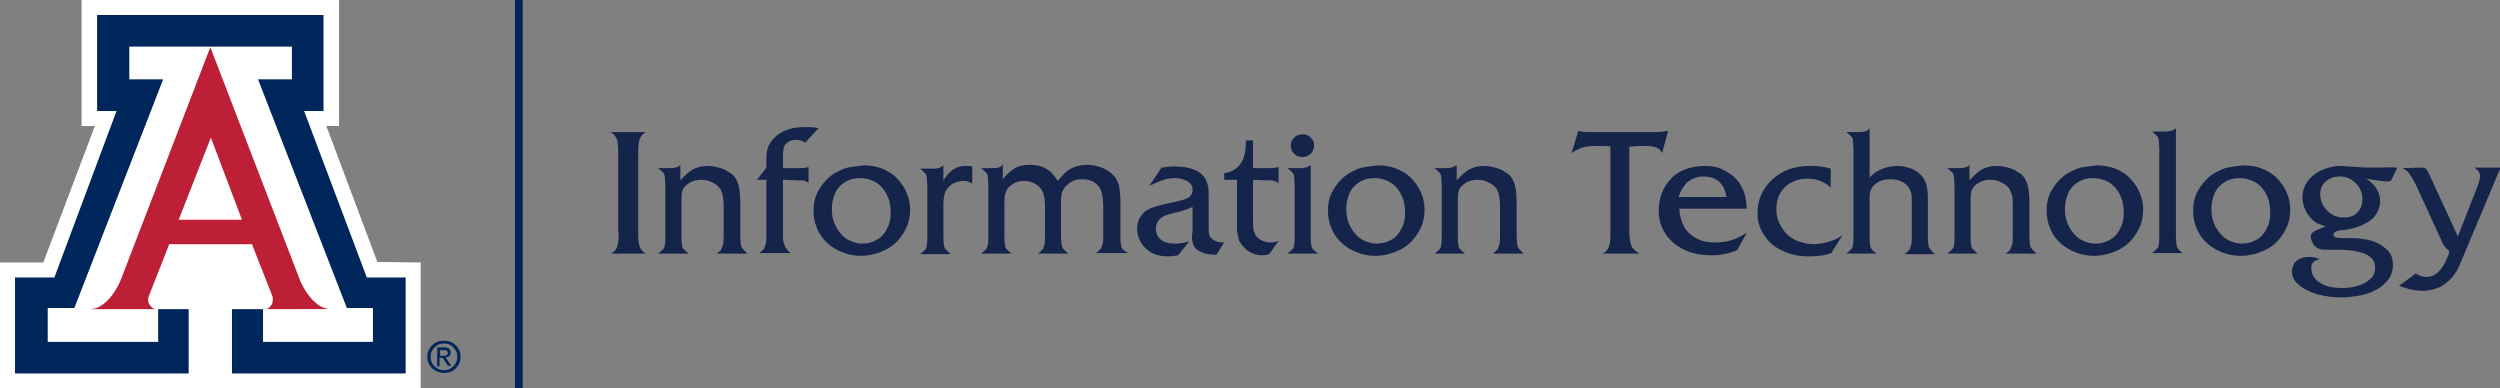
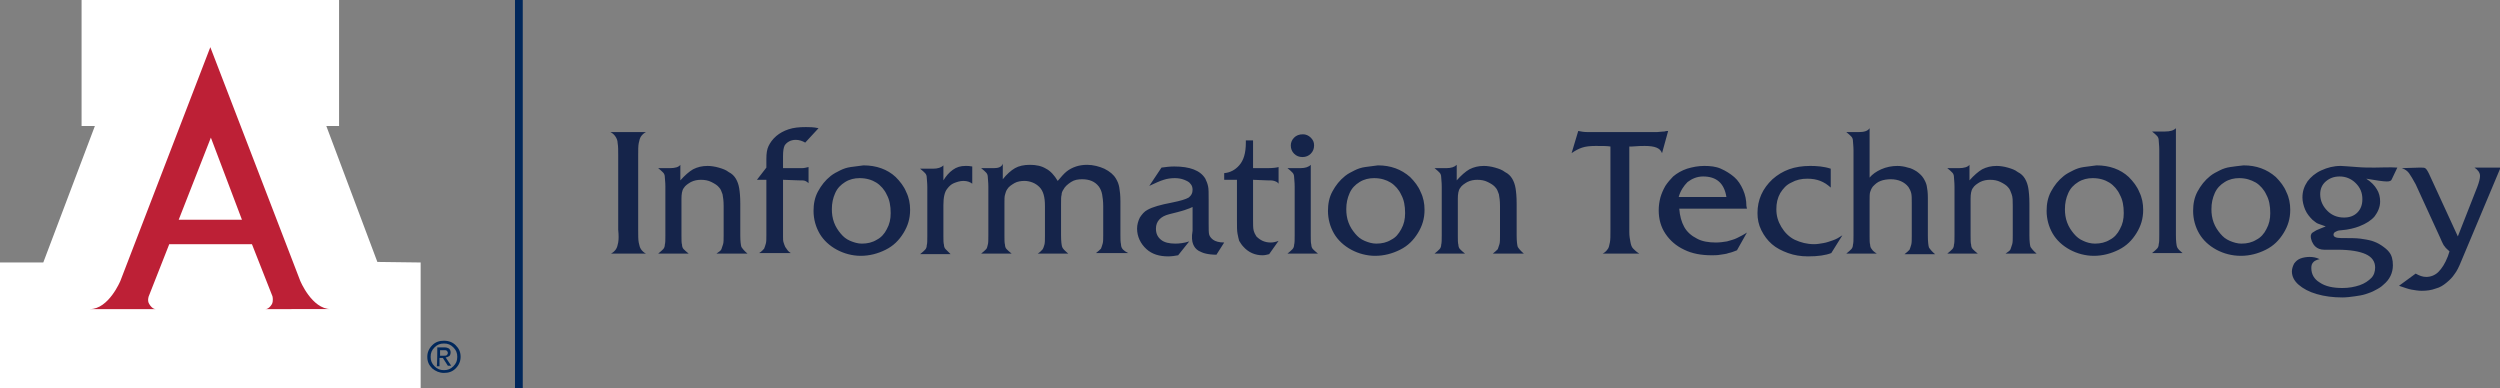
<svg xmlns="http://www.w3.org/2000/svg" version="1.1" id="Layer_1" x="0px" y="0px" viewBox="0 0 450.5 70" style="enable-background:new 0 0 450.5 70;" xml:space="preserve">
  <rect x="0" y="0" width="450.5" height="70" fill="#808080" stroke="none" />
  <style type="text/css">
	.st0{fill:#FFFFFF;}
	.st1{fill:#BD2036;}
	.st2{fill:#00275B;}
	.st3{fill:#15244A;}
</style>
  <g>
    <polygon class="st0" points="14.7,0 14.7,22.7 17.1,22.7 7.8,47.3 0,47.3 0,70 75.8,70 75.8,47.3 68,47.2 58.8,22.7 61.1,22.7    61.1,0  " />
    <g>
      <path class="st1" d="M37.9,8.5l16.2,42.1c0,0,2.1,5.1,5.5,5.1H47.8c0,0,0.6,0.1,1.2-0.9c0.3-0.6,0.1-1.4,0.1-1.4L45.4,44h-7.5    h-7.4l-3.7,9.4c0,0-0.3,0.8,0.1,1.4c0.6,1,1.2,0.9,1.2,0.9H16.2c3.4,0,5.5-5.1,5.5-5.1L37.9,8.5z" />
    </g>
-     <polygon class="st2" points="37.9,8.4 52.6,8.4 52.6,14.3 46.5,14.3 62.5,55.5 67.2,55.5 67.2,61.6 47.4,61.6 47.4,55.7 41.8,55.7    41.8,67.3 73.1,67.3 73.1,50 66.1,50 54.8,20 58.3,20 58.3,2.7 37.9,2.7 17.5,2.7 17.5,20 21,20 9.8,50 2.7,50 2.7,67.3 34,67.3    34,55.7 28.5,55.7 28.5,61.6 8.6,61.6 8.6,55.5 13.4,55.5 29.4,14.3 23.3,14.3 23.3,8.4  " />
    <g>
      <path class="st2" d="M82.1,62.2c0.6,0.6,0.9,1.2,0.9,2.1c0,0.8-0.3,1.5-0.9,2.1s-1.3,0.8-2.1,0.8c-0.8,0-1.5-0.3-2.1-0.8    c-0.6-0.6-0.9-1.2-0.9-2.1c0-0.8,0.3-1.5,0.9-2.1s1.3-0.8,2.1-0.8C80.9,61.4,81.6,61.7,82.1,62.2 M81.7,62.6    c-0.5-0.5-1-0.7-1.7-0.7s-1.2,0.2-1.7,0.7s-0.7,1-0.7,1.7s0.2,1.2,0.7,1.7s1,0.7,1.7,0.7s1.2-0.2,1.7-0.7s0.7-1,0.7-1.7    C82.4,63.6,82.2,63.1,81.7,62.6 M78.8,62.6H79h1.1c0.4,0,0.6,0.1,0.8,0.2c0.2,0.2,0.3,0.4,0.3,0.7s-0.1,0.6-0.3,0.7    c-0.2,0.1-0.4,0.2-0.6,0.2l1,1.5H81h-0.3l-0.9-1.4h-0.6V66H79h-0.3C78.8,66,78.8,62.6,78.8,62.6z M79.3,64.1H80    c0.2,0,0.4,0,0.5-0.1s0.2-0.2,0.2-0.4s-0.1-0.3-0.2-0.4c-0.1-0.1-0.3-0.1-0.5-0.1h-0.7V64.1z" />
    </g>
    <polygon class="st0" points="37.9,39.6 43.6,39.6 38,24.8 32.2,39.6  " />
    <rect x="92.8" class="st2" width="1.4" height="70" />
  </g>
  <g>
    <path class="st3" d="M437.7,31.3c-0.3-0.6-0.5-0.9-0.7-1c-0.1-0.1-0.5-0.1-1-0.1l-3.2,0.1c0.6,0.2,1,0.5,1.3,0.9   c0.3,0.4,0.7,1.1,1.2,2l4.4,9.6c0.2,0.5,0.4,0.9,0.5,1.1c0.1,0.2,0.2,0.4,0.4,0.6c0.1,0.2,0.4,0.4,0.8,0.8l-0.3,0.9   c-0.5,1.3-1.1,2.2-1.7,2.8c-0.6,0.6-1.4,0.9-2.2,0.9c-0.6,0-1.2-0.2-1.9-0.6l-3,2.2c0.9,0.3,1.7,0.6,2.3,0.7   c0.6,0.1,1.2,0.2,1.8,0.2c0.9,0,1.7-0.1,2.5-0.4c0.8-0.2,1.4-0.6,2-1.1c0.6-0.5,1-0.9,1.4-1.5c0.4-0.5,0.8-1.3,1.2-2.3l7.1-16.9   h-4.7c0.6,0.4,1,0.9,1,1.5c0,0.5-0.2,1.2-0.5,2l-3.5,8.9L437.7,31.3z M424.5,33c0.8,0.8,1.2,1.7,1.2,2.9c0,1-0.3,1.8-0.9,2.4   c-0.6,0.6-1.4,0.9-2.4,0.9c-1.2,0-2.2-0.4-3-1.2c-0.8-0.8-1.3-1.8-1.3-3c0-0.9,0.3-1.7,1-2.3c0.7-0.6,1.5-0.9,2.5-0.9   C422.7,31.8,423.7,32.2,424.5,33 M427.9,30.2c-1,0-2.1,0-3.2-0.1c-1.5-0.1-2.5-0.2-2.9-0.2c-1.3,0-2.4,0.3-3.5,0.8   c-1.1,0.5-1.9,1.2-2.5,2c-0.6,0.9-0.9,1.8-0.9,2.9c0,0.7,0.2,1.5,0.5,2.2c0.3,0.7,0.8,1.3,1.3,1.8c0.4,0.3,0.7,0.6,1,0.7   c0.3,0.1,0.8,0.3,1.4,0.5c-0.7,0.3-1.3,0.5-1.7,0.7c-0.4,0.2-0.6,0.4-0.8,0.5c-0.1,0.2-0.2,0.3-0.2,0.6c0,0.3,0.1,0.6,0.2,0.9   c0.2,0.4,0.3,0.6,0.6,0.9c0.4,0.4,1,0.6,1.6,0.6c0.3,0,0.6,0,0.8,0c0.4,0,0.9,0,1.6,0c2.3,0,4,0.3,5.1,0.8c1.1,0.5,1.7,1.3,1.7,2.4   c0,0.7-0.2,1.4-0.7,1.9c-0.5,0.5-1.2,1-2.1,1.3c-0.9,0.3-1.9,0.5-3.1,0.5c-1.7,0-3.1-0.3-4.1-1c-1-0.6-1.5-1.5-1.5-2.6   c0-0.5,0.1-0.8,0.4-1.1c0.2-0.2,0.6-0.4,1.1-0.5c-0.6-0.3-1.2-0.4-1.8-0.4c-0.6,0-1.2,0.1-1.7,0.3c-0.5,0.2-0.8,0.5-1.1,0.9   c-0.2,0.4-0.4,0.9-0.4,1.4c0,0.9,0.4,1.7,1.2,2.4c0.8,0.7,1.9,1.3,3.3,1.7c1.4,0.4,2.9,0.6,4.6,0.6c0.7,0,1.5-0.1,2.2-0.2   c0.7-0.1,1.4-0.2,2-0.4c0.6-0.2,1.2-0.4,1.7-0.7c0.6-0.3,1.1-0.6,1.5-1c1.1-0.9,1.7-2.1,1.7-3.5c0-1-0.2-1.8-0.7-2.4   c-0.3-0.4-0.8-0.8-1.4-1.2c-0.6-0.4-1.1-0.6-1.7-0.8c-0.7-0.2-1.4-0.3-2.1-0.4c-0.8-0.1-1.9-0.1-3.4-0.1c-0.9,0-1.4-0.2-1.4-0.6   c0-0.2,0.1-0.4,0.3-0.5s0.5-0.3,1-0.3c1.4-0.1,2.5-0.4,3.3-0.7c1.3-0.5,2.2-1.1,2.8-1.8c0.6-0.8,1-1.7,1-2.7c0-0.8-0.2-1.6-0.6-2.2   c-0.4-0.7-1-1.3-1.9-1.9c1.8,0.3,3,0.5,3.7,0.5c0.5,0,0.8-0.1,0.9-0.4l1-2.1C430.6,30.1,429.2,30.2,427.9,30.2 M406.5,32.9   c0.8,0.5,1.5,1.3,1.9,2.2c0.5,0.9,0.7,2,0.7,3.3c0,1.1-0.2,2-0.7,2.9c-0.4,0.8-1,1.5-1.8,1.9c-0.8,0.5-1.7,0.7-2.7,0.7   c-0.7,0-1.4-0.2-2.1-0.5c-0.7-0.3-1.2-0.7-1.7-1.3c-0.5-0.6-0.9-1.2-1.2-2c-0.3-0.8-0.4-1.6-0.4-2.4c0-1.1,0.2-2,0.6-2.9   c0.4-0.9,1-1.5,1.8-2c0.8-0.5,1.7-0.7,2.6-0.7C404.7,32.1,405.6,32.4,406.5,32.9 M401.9,30.1c-0.7,0.1-1.3,0.3-1.9,0.6   s-1.2,0.6-1.7,1c-1,0.8-1.7,1.7-2.3,2.8c-0.6,1.1-0.8,2.3-0.8,3.5c0,1.5,0.4,2.9,1.1,4.1c0.7,1.2,1.8,2.2,3.1,2.9   c1.3,0.7,2.8,1.1,4.4,1.1c1.6,0,3.1-0.4,4.5-1.1c1.4-0.7,2.4-1.7,3.2-3c0.8-1.3,1.2-2.6,1.2-4.2c0-1.1-0.2-2.2-0.7-3.2   c-0.4-1-1.1-1.9-1.9-2.7c-1.6-1.4-3.5-2.1-5.8-2.1C403.3,29.9,402.6,30,401.9,30.1 M392.3,44.5c-0.1-0.3-0.2-1-0.2-2.1V23.1   c-0.4,0.4-1,0.6-2,0.6h-2.3c0.4,0.3,0.7,0.6,0.9,0.8c0.2,0.2,0.3,0.5,0.3,0.8c0,0.3,0.1,0.9,0.1,1.7v15.3c0,0.8,0,1.4-0.1,1.7   c0,0.3-0.1,0.6-0.3,0.8s-0.5,0.5-0.9,0.8h5.5C392.8,45.2,392.4,44.8,392.3,44.5 M380.1,32.9c0.8,0.5,1.5,1.3,1.9,2.2   c0.5,0.9,0.7,2,0.7,3.3c0,1.1-0.2,2-0.7,2.9c-0.4,0.8-1,1.5-1.8,1.9c-0.8,0.5-1.7,0.7-2.7,0.7c-0.7,0-1.5-0.2-2.1-0.5   c-0.7-0.3-1.2-0.7-1.7-1.3c-0.5-0.6-0.9-1.2-1.2-2c-0.3-0.8-0.4-1.6-0.4-2.4c0-1.1,0.2-2,0.6-2.9c0.4-0.9,1-1.5,1.8-2   c0.8-0.5,1.7-0.7,2.6-0.7C378.3,32.1,379.3,32.4,380.1,32.9 M375.5,30.1c-0.7,0.1-1.3,0.3-1.9,0.6s-1.2,0.6-1.7,1   c-1,0.8-1.7,1.7-2.3,2.8c-0.6,1.1-0.8,2.3-0.8,3.5c0,1.5,0.4,2.9,1.1,4.1c0.7,1.2,1.8,2.2,3.1,2.9c1.3,0.7,2.8,1.1,4.3,1.1   c1.6,0,3.1-0.4,4.5-1.1c1.4-0.7,2.4-1.7,3.2-3s1.2-2.6,1.2-4.2c0-1.1-0.2-2.2-0.7-3.2c-0.4-1-1.1-1.9-1.9-2.7   c-1.5-1.4-3.5-2.1-5.8-2.1C376.9,29.9,376.2,30,375.5,30.1 M353,30.3h-2.1c0.4,0.3,0.7,0.6,0.9,0.8c0.2,0.2,0.3,0.5,0.3,0.8   s0.1,0.9,0.1,1.7v8.8c0,0.8,0,1.4-0.1,1.7c0,0.3-0.1,0.6-0.3,0.8c-0.2,0.2-0.5,0.5-0.9,0.8h5.5c-0.4-0.3-0.7-0.6-0.9-0.8   c-0.2-0.2-0.3-0.5-0.3-0.8c-0.1-0.3-0.1-0.9-0.1-1.6v-6.7c0-0.8,0.1-1.5,0.4-1.9c0.3-0.5,0.8-0.8,1.3-1.1c0.6-0.3,1.2-0.4,1.8-0.4   c0.7,0,1.3,0.1,1.9,0.4c0.6,0.3,1.1,0.6,1.4,1c0.3,0.3,0.4,0.7,0.6,1.2s0.2,1.2,0.2,2.1v5.3c0,0.7,0,1.3-0.1,1.6   c-0.1,0.3-0.2,0.6-0.3,0.9s-0.5,0.5-0.9,0.8h5.6c-0.6-0.5-0.9-0.9-1.1-1.2c-0.1-0.3-0.2-1-0.2-2.1v-5.7c0-1.3-0.1-2.2-0.2-2.8   c-0.1-0.6-0.3-1.2-0.6-1.7c-0.3-0.5-0.7-0.9-1.3-1.2c-0.5-0.4-1.1-0.6-1.8-0.8c-0.7-0.2-1.4-0.3-2-0.3c-1,0-1.8,0.2-2.6,0.6   c-0.7,0.4-1.5,1.1-2.3,2v-2.8C354.6,30.1,353.9,30.3,353,30.3 M335,23.8h-2.3c0.4,0.3,0.7,0.6,0.9,0.8c0.2,0.2,0.3,0.5,0.3,0.8   c0,0.3,0.1,0.9,0.1,1.7v15.3c0,0.8,0,1.4-0.1,1.7c0,0.3-0.1,0.6-0.3,0.8c-0.2,0.2-0.5,0.5-0.9,0.8h5.5c-0.5-0.3-0.8-0.6-0.9-0.8   c-0.2-0.2-0.3-0.5-0.3-0.8c-0.1-0.3-0.1-0.9-0.1-1.6v-6.1c0-0.9,0-1.5,0.1-1.8c0.1-0.3,0.2-0.6,0.5-1c0.4-0.4,0.8-0.8,1.4-1   c0.5-0.2,1.2-0.3,1.8-0.3c1.4,0,2.5,0.5,3.2,1.4c0.2,0.3,0.4,0.7,0.5,1.1c0.1,0.4,0.1,1,0.1,1.8v5.9c0,0.7,0,1.3-0.1,1.6   c-0.1,0.4-0.2,0.6-0.3,0.9c-0.2,0.2-0.5,0.5-0.9,0.8h5.5c-0.6-0.5-0.9-0.9-1.1-1.2c-0.1-0.3-0.2-1-0.2-2.1v-6.9   c0-0.9-0.1-1.6-0.2-2.1c-0.1-0.5-0.3-0.9-0.6-1.4c-0.3-0.5-0.8-0.9-1.2-1.2c-0.5-0.3-1-0.6-1.6-0.7c-0.6-0.2-1.3-0.3-1.9-0.3   c-1,0-2,0.2-2.9,0.6c-0.9,0.4-1.6,0.9-2.1,1.5v-8.9C336.6,23.6,335.9,23.8,335,23.8 M326.2,29.9c-1.4,0-2.7,0.2-3.8,0.6   c-1.1,0.4-2.1,1-3,1.8c-1.8,1.7-2.7,3.7-2.7,6.1c0,1.1,0.2,2.1,0.7,3.1c0.5,1,1.1,1.8,1.9,2.5c0.8,0.7,1.8,1.2,2.9,1.6   c1.1,0.4,2.3,0.6,3.6,0.6c1.8,0,3.2-0.2,4.2-0.6l2-3.2c-0.6,0.4-1.1,0.7-1.7,0.9s-1.1,0.4-1.7,0.5c-0.6,0.1-1.1,0.2-1.7,0.2   c-1.3,0-2.4-0.3-3.5-0.8c-1-0.5-1.8-1.3-2.4-2.3c-0.6-1-0.9-2-0.9-3.2c0-1.1,0.2-2,0.7-2.9c0.5-0.8,1.1-1.5,2-1.9   c0.9-0.5,1.8-0.7,2.9-0.7c1.7,0,3,0.5,4.2,1.6v-3.4C328.7,30,327.4,29.9,326.2,29.9 M304.1,32.8c0.8-0.6,1.7-1,2.8-1   c2.4,0,3.8,1.2,4.2,3.7h-8.6C302.8,34.4,303.4,33.5,304.1,32.8 M314.7,37.1c0-1-0.2-2-0.6-2.9c-0.4-0.9-0.9-1.7-1.6-2.3   c-0.7-0.6-1.5-1.1-2.4-1.5s-1.9-0.5-3-0.5c-1.1,0-2.1,0.2-3.1,0.5c-0.9,0.3-1.8,0.8-2.5,1.4c-0.5,0.5-1,1.1-1.4,1.7   c-0.4,0.7-0.7,1.4-0.9,2.1c-0.2,0.8-0.3,1.5-0.3,2.3c0,1.6,0.4,3,1.2,4.2c0.8,1.2,1.9,2.2,3.4,2.9c1.4,0.7,3.1,1,4.9,1   c0.5,0,1.1,0,1.6-0.1c0.5-0.1,1-0.1,1.5-0.3c0.5-0.1,1-0.3,1.5-0.5l1.8-3.2c-0.6,0.4-1.2,0.7-1.8,1c-0.6,0.3-1.2,0.4-1.8,0.6   c-0.6,0.1-1.3,0.2-2,0.2c-1.3,0-2.5-0.2-3.4-0.7c-1-0.5-1.8-1.2-2.3-2.1c-0.5-0.9-0.8-2-0.9-3.3h12.2L314.7,37.1L314.7,37.1z    M299.9,23.7c0.1,0-0.4,0-1.3,0.1h-12.5c-0.7,0-1.2-0.1-1.7-0.2l-1.2,4c0.7-0.5,1.3-0.8,1.9-1c0.6-0.2,1.4-0.3,2.4-0.3   c1.2,0,2.1,0,2.7,0.1v15.1c0,1,0,1.7-0.1,2.2c-0.1,0.5-0.2,1-0.4,1.2c-0.2,0.3-0.5,0.6-0.9,0.8h6.6c-0.5-0.3-0.8-0.6-1.1-0.9   c-0.3-0.3-0.4-0.7-0.5-1.2c-0.1-0.5-0.2-1.1-0.2-1.8V26.4h0.5c1.1-0.1,1.9-0.1,2.3-0.1c0.9,0,1.6,0.1,2.1,0.3c0.5,0.2,0.8,0.5,1,1   l1.1-4C300.5,23.6,300.2,23.6,299.9,23.7 M260.6,30.3h-2.1c0.4,0.3,0.7,0.6,0.9,0.8c0.2,0.2,0.3,0.5,0.3,0.8c0,0.3,0.1,0.9,0.1,1.7   v8.8c0,0.8,0,1.4-0.1,1.7c0,0.3-0.1,0.6-0.3,0.8c-0.2,0.2-0.5,0.5-0.9,0.8h5.5c-0.4-0.3-0.7-0.6-0.9-0.8c-0.2-0.2-0.3-0.5-0.3-0.8   c-0.1-0.3-0.1-0.9-0.1-1.6v-6.7c0-0.8,0.1-1.5,0.4-1.9c0.3-0.5,0.8-0.8,1.3-1.1c0.6-0.3,1.2-0.4,1.8-0.4c0.7,0,1.3,0.1,1.9,0.4   c0.6,0.3,1.1,0.6,1.4,1c0.3,0.3,0.4,0.7,0.6,1.2c0.1,0.5,0.2,1.2,0.2,2.1v5.3c0,0.7,0,1.3-0.1,1.6s-0.2,0.6-0.3,0.9   c-0.2,0.2-0.5,0.5-0.9,0.8h5.6c-0.6-0.5-0.9-0.9-1.1-1.2c-0.1-0.3-0.2-1-0.2-2.1v-5.7c0-1.3-0.1-2.2-0.2-2.8   c-0.1-0.6-0.3-1.2-0.6-1.7c-0.3-0.5-0.7-0.9-1.3-1.2c-0.5-0.4-1.1-0.6-1.8-0.8c-0.7-0.2-1.4-0.3-2-0.3c-1,0-1.8,0.2-2.6,0.6   c-0.7,0.4-1.5,1.1-2.3,2v-2.8C262.1,30.1,261.5,30.3,260.6,30.3 M250.6,32.9c0.8,0.5,1.5,1.3,1.9,2.2c0.5,0.9,0.7,2,0.7,3.3   c0,1.1-0.2,2-0.7,2.9s-1,1.5-1.8,1.9c-0.8,0.5-1.7,0.7-2.7,0.7c-0.7,0-1.4-0.2-2.1-0.5c-0.7-0.3-1.2-0.7-1.7-1.3   c-0.5-0.6-0.9-1.2-1.2-2c-0.3-0.8-0.4-1.6-0.4-2.4c0-1.1,0.2-2,0.6-2.9s1-1.5,1.8-2c0.8-0.5,1.7-0.7,2.6-0.7   C248.8,32.1,249.8,32.4,250.6,32.9 M246,30.1c-0.7,0.1-1.3,0.3-1.9,0.6s-1.2,0.6-1.7,1c-1,0.8-1.7,1.7-2.3,2.8   c-0.6,1.1-0.8,2.3-0.8,3.5c0,1.5,0.4,2.9,1.1,4.1c0.7,1.2,1.8,2.2,3.1,2.9c1.3,0.7,2.8,1.1,4.3,1.1c1.6,0,3.1-0.4,4.5-1.1   c1.4-0.7,2.4-1.7,3.2-3c0.8-1.3,1.2-2.6,1.2-4.2c0-1.1-0.2-2.2-0.7-3.2c-0.4-1-1.1-1.9-1.9-2.7c-1.6-1.4-3.5-2.1-5.8-2.1   C247.4,29.9,246.7,30,246,30.1 M233.2,24.8c-0.4,0.4-0.6,0.9-0.6,1.4c0,0.6,0.2,1.1,0.6,1.5c0.4,0.4,0.9,0.6,1.5,0.6   c0.6,0,1.1-0.2,1.5-0.6c0.4-0.4,0.6-0.9,0.6-1.5c0-0.6-0.2-1-0.6-1.4c-0.4-0.4-0.9-0.6-1.4-0.6C234.1,24.2,233.6,24.4,233.2,24.8    M234.3,30.3H232c0.4,0.3,0.7,0.6,0.9,0.8c0.2,0.2,0.3,0.5,0.3,0.8c0,0.3,0.1,0.9,0.1,1.7v8.8c0,0.8,0,1.4-0.1,1.7   c0,0.3-0.1,0.6-0.3,0.8c-0.2,0.2-0.5,0.5-0.9,0.8h5.5c-0.4-0.3-0.7-0.6-0.9-0.8c-0.2-0.2-0.3-0.5-0.3-0.8c-0.1-0.3-0.1-0.9-0.1-1.6   V29.7C235.8,30.1,235.2,30.3,234.3,30.3 M228.3,32.5c0.6,0,1,0,1.3,0.1c0.3,0.1,0.6,0.2,0.8,0.5v-3c-0.3,0.1-1,0.2-2,0.2h-2.6v-5   h-1.3v0.4c0,1.9-0.4,3.2-1.2,4.1c-0.7,0.8-1.6,1.3-2.7,1.4v1.2h2.3v7.3c0,1.1,0,1.9,0.1,2.4c0.1,0.5,0.2,1,0.3,1.3   c0.2,0.3,0.4,0.7,0.8,1.1c0.9,1,2.1,1.5,3.4,1.5c0.4,0,0.8-0.1,1.2-0.2l1.7-2.4c-0.5,0.2-1,0.3-1.4,0.3c-1.1,0-1.9-0.4-2.6-1.1   c-0.2-0.3-0.4-0.7-0.5-1.1c-0.1-0.4-0.1-1.1-0.1-2v-7.1L228.3,32.5L228.3,32.5z M215,44c0.2,0.5,0.5,0.9,1,1.2   c0.4,0.2,0.8,0.4,1.3,0.5c0.4,0.1,1.1,0.2,1.9,0.2l1.4-2.2c-0.9,0-1.6-0.2-2-0.5c-0.4-0.3-0.6-0.6-0.7-0.9s-0.1-1-0.1-1.9v-4.3   c0-1.2,0-2.1-0.1-2.5c-0.1-0.5-0.3-1-0.5-1.4c-0.9-1.5-2.8-2.2-5.6-2.2c-0.8,0-1.6,0.1-2.3,0.2l-2.2,3.3c1.1-0.5,1.9-0.9,2.6-1.1   c0.6-0.2,1.3-0.3,2-0.3c0.6,0,1.2,0.1,1.7,0.3c0.5,0.2,0.9,0.4,1.1,0.7c0.3,0.3,0.4,0.7,0.4,1.1c0,0.6-0.2,1-0.7,1.4   c-0.5,0.3-1.5,0.6-3,0.9c-2.1,0.4-3.5,0.8-4.4,1.3c-0.6,0.3-1,0.8-1.4,1.4c-0.3,0.6-0.5,1.3-0.5,2c0,1.4,0.6,2.7,1.7,3.7   c1,0.9,2.3,1.3,3.9,1.3c0.6,0,1.3-0.1,1.8-0.2l2-2.5c-0.9,0.3-1.8,0.4-2.5,0.4c-1.1,0-2-0.2-2.6-0.7c-0.6-0.5-0.9-1.1-0.9-2   c0-1.3,0.8-2.2,2.4-2.6c1.2-0.3,2-0.5,2.3-0.6c0.3-0.1,0.7-0.2,0.9-0.3c0.3-0.1,0.6-0.2,1-0.4v4.3C214.7,42.7,214.8,43.5,215,44    M179.1,30.3h-2.3c0.4,0.3,0.7,0.6,0.9,0.8c0.2,0.2,0.3,0.5,0.3,0.8s0.1,0.9,0.1,1.7v8.8c0,0.8,0,1.4-0.1,1.7s-0.1,0.6-0.3,0.8   c-0.2,0.2-0.5,0.5-0.9,0.8h5.5c-0.4-0.3-0.7-0.6-0.9-0.8c-0.2-0.2-0.3-0.5-0.3-0.8c-0.1-0.3-0.1-0.9-0.1-1.6v-5.9   c0-0.7,0-1.2,0.1-1.5c0.1-0.4,0.2-0.7,0.4-1c0.3-0.5,0.8-0.8,1.3-1.1s1.2-0.4,1.8-0.4c0.5,0,1,0.1,1.5,0.3c0.5,0.2,0.9,0.5,1.2,0.8   c0.7,0.7,1,1.8,1,3.4v5.4c0,0.7,0,1.3-0.1,1.6c-0.1,0.4-0.2,0.6-0.3,0.8c-0.2,0.2-0.4,0.5-0.9,0.8h5.5c-0.6-0.5-1-0.9-1.1-1.2   c-0.1-0.3-0.2-1-0.2-2.1v-5.7c0-0.8,0-1.3,0.1-1.6c0-0.3,0.1-0.6,0.3-0.9c0.3-0.6,0.8-1,1.4-1.4s1.3-0.5,2-0.5c1.3,0,2.3,0.4,3,1.3   c0.3,0.4,0.5,0.9,0.6,1.4c0.1,0.5,0.2,1.3,0.2,2.2v5.1c0,0.7,0,1.3-0.1,1.6c-0.1,0.4-0.2,0.6-0.3,0.9c-0.2,0.2-0.5,0.5-0.9,0.8h5.8   c-0.4-0.2-0.7-0.4-0.9-0.6c-0.2-0.2-0.4-0.5-0.4-1c-0.1-0.4-0.1-1-0.1-1.7v-6c0-1.1-0.1-1.9-0.2-2.5c-0.1-0.6-0.3-1.1-0.6-1.6   c-0.4-0.7-1.1-1.3-2.1-1.8c-0.9-0.4-2-0.7-3.1-0.7c-0.7,0-1.4,0.1-2,0.3c-0.6,0.2-1.2,0.5-1.7,0.9c-0.5,0.4-1,1-1.6,1.7   c-0.6-1-1.3-1.8-2.1-2.2c-0.8-0.5-1.8-0.7-2.9-0.7c-1.1,0-2,0.2-2.7,0.6c-0.7,0.4-1.5,1.1-2.2,2v-2.8   C180.5,30.1,179.9,30.3,179.1,30.3 M170.4,44.9c-0.2-0.2-0.3-0.5-0.3-0.8c-0.1-0.3-0.1-0.9-0.1-1.6v-5.5c0-1.4,0.2-2.4,0.7-3   c0.3-0.4,0.7-0.8,1.2-1c0.5-0.2,1.1-0.4,1.7-0.4c0.7,0,1.2,0.2,1.6,0.5V30c-0.5-0.1-0.8-0.1-1.2-0.1c-0.9,0-1.6,0.2-2.3,0.7   s-1.2,1.1-1.7,1.9v-2.7c-0.4,0.4-1,0.6-1.9,0.6h-2.3c0.4,0.3,0.7,0.6,0.9,0.8c0.2,0.2,0.3,0.5,0.3,0.8c0,0.3,0.1,0.9,0.1,1.7v8.8   c0,0.8,0,1.4-0.1,1.7c0,0.3-0.1,0.6-0.3,0.8c-0.2,0.2-0.5,0.5-0.9,0.8h5.5C170.8,45.3,170.6,45.1,170.4,44.9 M157.9,32.9   c0.8,0.5,1.5,1.3,1.9,2.2c0.5,0.9,0.7,2,0.7,3.3c0,1.1-0.2,2-0.7,2.9c-0.4,0.8-1,1.5-1.8,1.9c-0.8,0.5-1.7,0.7-2.7,0.7   c-0.7,0-1.4-0.2-2.1-0.5c-0.7-0.3-1.2-0.7-1.7-1.3c-0.5-0.6-0.9-1.2-1.2-2c-0.3-0.8-0.4-1.6-0.4-2.4c0-1.1,0.2-2,0.6-2.9   s1-1.5,1.8-2c0.8-0.5,1.7-0.7,2.6-0.7C156.1,32.1,157.1,32.4,157.9,32.9 M153.3,30.1c-0.7,0.1-1.3,0.3-1.9,0.6s-1.2,0.6-1.7,1   c-1,0.8-1.7,1.7-2.3,2.8c-0.6,1.1-0.8,2.3-0.8,3.5c0,1.5,0.4,2.9,1.1,4.1c0.7,1.2,1.8,2.2,3.1,2.9c1.3,0.7,2.8,1.1,4.3,1.1   c1.6,0,3.1-0.4,4.5-1.1c1.4-0.7,2.4-1.7,3.2-3c0.8-1.3,1.2-2.6,1.2-4.2c0-1.1-0.2-2.2-0.7-3.2c-0.4-1-1.1-1.9-1.9-2.7   c-1.5-1.4-3.5-2.1-5.8-2.1C154.8,29.9,154,30,153.3,30.1 M143.9,32.5c0.6,0,1,0,1.2,0.1c0.2,0.1,0.4,0.2,0.6,0.4v-2.9   c-0.4,0.1-0.8,0.2-1.2,0.2h-3.4v-2.1c0-1,0.1-1.6,0.3-2c0.4-0.6,1.1-1,2-1c0.6,0,1.2,0.2,1.7,0.5l2.4-2.6c-0.9-0.2-1.7-0.2-2.3-0.2   c-1.2,0-2.2,0.1-3.1,0.4c-0.9,0.3-1.6,0.7-2.2,1.2c-0.7,0.6-1.1,1.2-1.4,1.8c-0.3,0.6-0.4,1.4-0.4,2.3v1.6l-1.7,2.2h1.7v9.9   c0,0.7,0,1.3-0.1,1.6c-0.1,0.4-0.2,0.6-0.3,0.9c-0.2,0.2-0.4,0.5-0.9,0.8h5.7c-0.2-0.1-0.4-0.3-0.5-0.4c-0.1-0.1-0.2-0.3-0.5-0.7   c-0.1-0.2-0.2-0.5-0.3-0.8c-0.1-0.3-0.1-0.6-0.1-1.1c0-0.5,0-1,0-1.5v-8.7L143.9,32.5L143.9,32.5z M120.7,30.3h-2.1   c0.4,0.3,0.7,0.6,0.9,0.8c0.2,0.2,0.3,0.5,0.3,0.8s0.1,0.9,0.1,1.7v8.8c0,0.8,0,1.4-0.1,1.7c0,0.3-0.1,0.6-0.3,0.8   c-0.2,0.2-0.5,0.5-0.9,0.8h5.5c-0.4-0.3-0.7-0.6-0.9-0.8c-0.2-0.2-0.3-0.5-0.3-0.8c-0.1-0.3-0.1-0.9-0.1-1.6v-6.7   c0-0.8,0.1-1.5,0.4-1.9c0.3-0.5,0.8-0.8,1.3-1.1c0.6-0.3,1.2-0.4,1.8-0.4c0.7,0,1.3,0.1,1.9,0.4c0.6,0.3,1.1,0.6,1.4,1   c0.3,0.3,0.4,0.7,0.6,1.2c0.1,0.5,0.2,1.2,0.2,2.1v5.3c0,0.7,0,1.3-0.1,1.6c-0.1,0.3-0.2,0.6-0.3,0.9s-0.5,0.5-0.9,0.8h5.6   c-0.6-0.5-0.9-0.9-1.1-1.2c-0.1-0.3-0.2-1-0.2-2.1v-5.7c0-1.3-0.1-2.2-0.2-2.8c-0.1-0.6-0.3-1.2-0.6-1.7c-0.3-0.5-0.7-0.9-1.3-1.2   c-0.5-0.4-1.1-0.6-1.8-0.8c-0.7-0.2-1.4-0.3-2-0.3c-1,0-1.8,0.2-2.6,0.6c-0.7,0.4-1.5,1.1-2.3,2v-2.8   C122.3,30.1,121.7,30.3,120.7,30.3 M111.4,43.7c-0.1,0.5-0.2,0.9-0.4,1.2c-0.2,0.3-0.5,0.6-0.9,0.8h6.3c-0.4-0.2-0.7-0.5-0.9-0.8   c-0.2-0.3-0.3-0.7-0.4-1.2c-0.1-0.5-0.1-1.3-0.1-2.2V28c0-1,0-1.7,0.1-2.2c0.1-0.5,0.2-0.9,0.4-1.2c0.2-0.3,0.5-0.6,0.9-0.8H110   c0.4,0.2,0.7,0.5,0.9,0.8c0.2,0.3,0.4,0.7,0.4,1.2c0.1,0.5,0.1,1.3,0.1,2.2v13.4C111.5,42.4,111.5,43.1,111.4,43.7" />
  </g>
</svg>